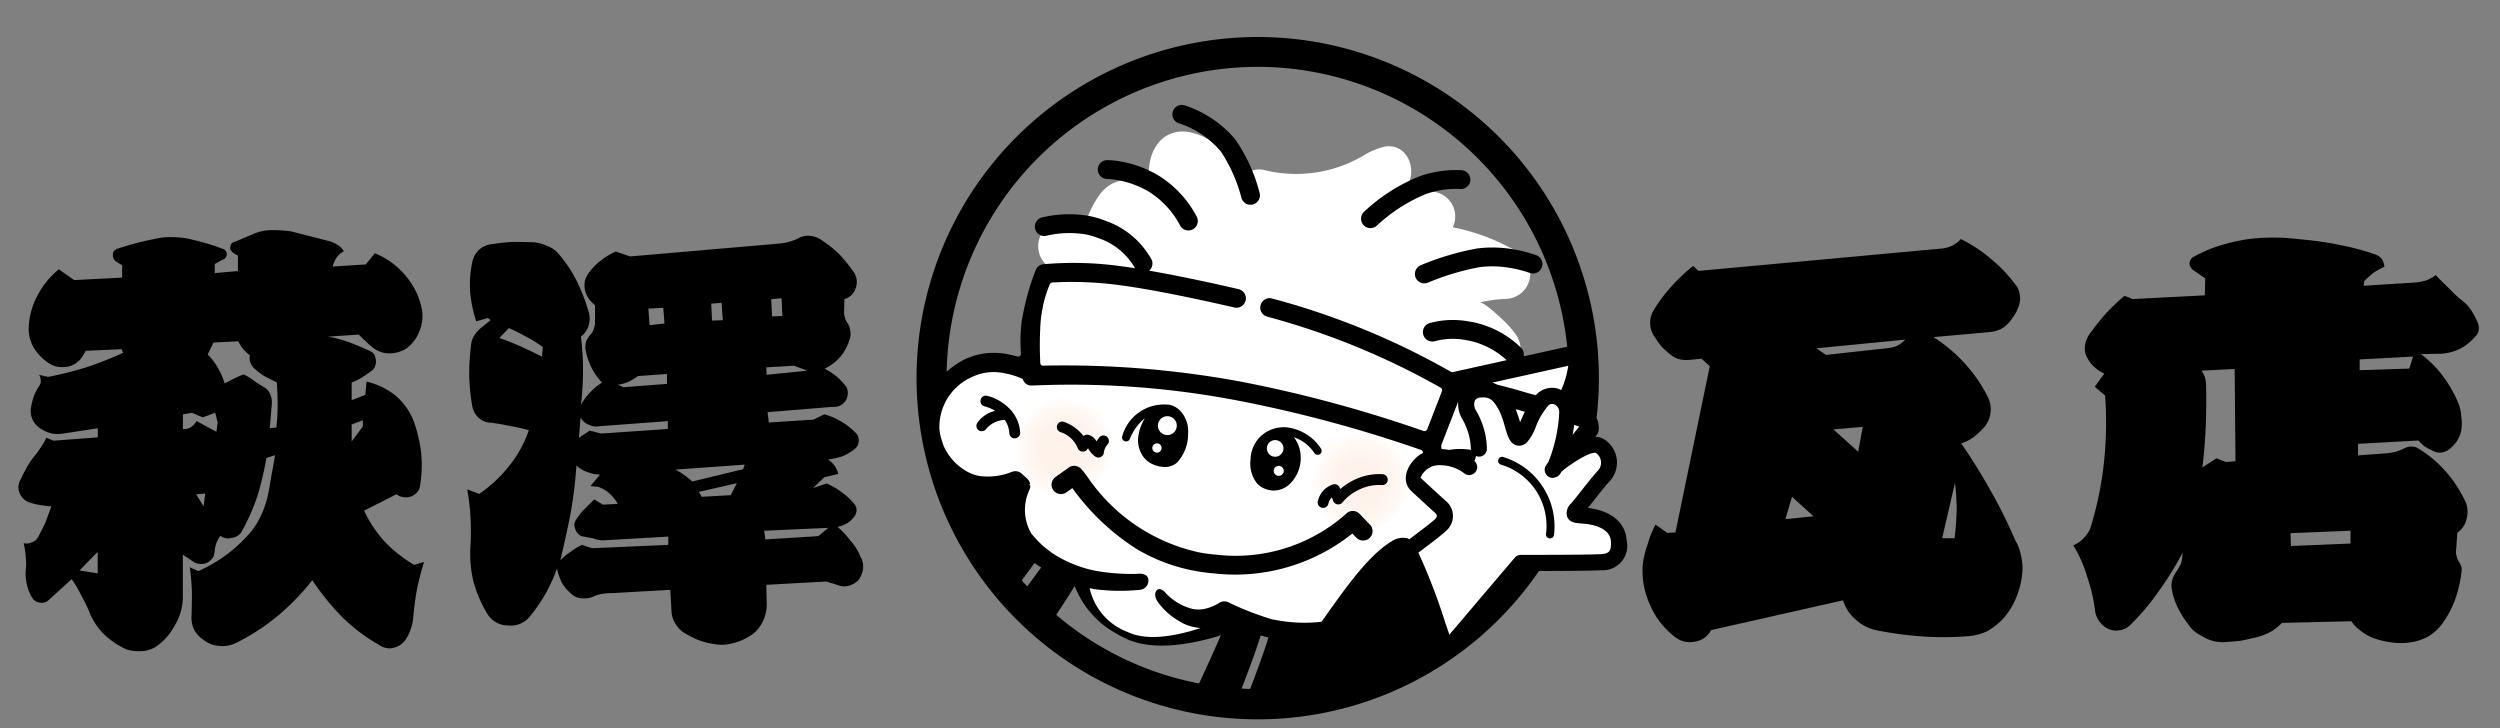
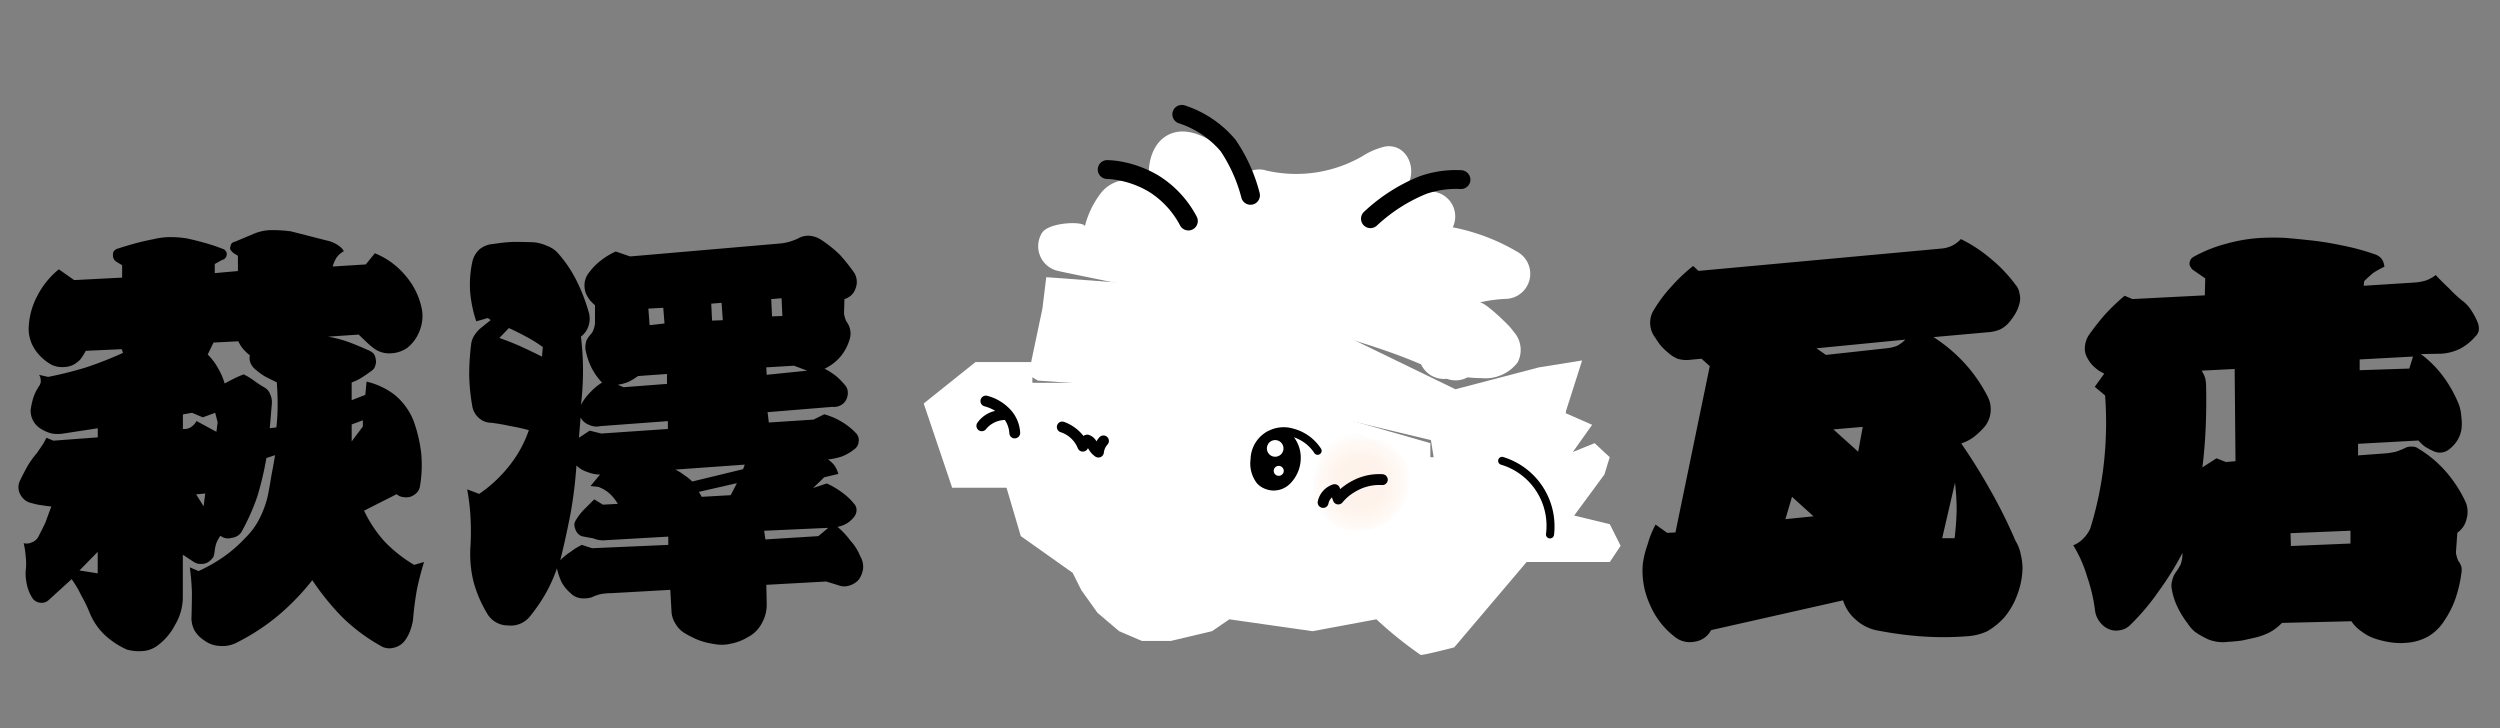
<svg xmlns="http://www.w3.org/2000/svg" width="141" height="41.064" viewBox="0 0 141 41.064">
  <rect x="0" y="0" width="141" height="41.064" fill="#808080" stroke="none" />
  <defs>
    <radialGradient id="radial-gradient" cx="0.5" cy="0.5" r="0.532" gradientUnits="objectBoundingBox">
      <stop offset="0" stop-color="#fabd93" />
      <stop offset="0.206" stop-color="#fabd93" stop-opacity="0.988" />
      <stop offset="0.341" stop-color="#fabd93" stop-opacity="0.953" />
      <stop offset="0.457" stop-color="#fabd93" stop-opacity="0.894" />
      <stop offset="0.561" stop-color="#fabd93" stop-opacity="0.808" />
      <stop offset="0.658" stop-color="#fabd93" stop-opacity="0.698" />
      <stop offset="0.749" stop-color="#fabd93" stop-opacity="0.565" />
      <stop offset="0.835" stop-color="#fabd93" stop-opacity="0.404" />
      <stop offset="0.918" stop-color="#fabd93" stop-opacity="0.22" />
      <stop offset="0.995" stop-color="#fabd93" stop-opacity="0.012" />
      <stop offset="1" stop-color="#fabd93" stop-opacity="0" />
    </radialGradient>
  </defs>
  <g id="_共通_ロゴ" data-name="【共通】ロゴ" transform="translate(-787.158 -34.657)">
    <g id="ol" transform="translate(788.199 35.416)">
      <path id="パス_16994" data-name="パス 16994" d="M-46.205-33.193l.513-.047-.093.723Zm8.772-2.986v-.957l.63-.233v.35ZM-51.758-29.95v1.213l-1.027-.163Zm4.806-6.929V-37.7l.513-.093.607.257.7-.257.14.537-.07.537-1.12-.607a1,1,0,0,1-.327.35A.741.741,0,0,1-46.952-36.88Zm1.726-4.876,1.4-.07a1.8,1.8,0,0,0,.28.443,2.68,2.68,0,0,0,.373.35.7.7,0,0,0,.023.4.907.907,0,0,0,.21.327,4.409,4.409,0,0,0,.583.443q.35.187.7.35.047.607.047,1.26a11.612,11.612,0,0,1-.07,1.283l-.373.047.117-1.377a1.063,1.063,0,0,0-.093-.537.725.725,0,0,0-.35-.4,6.361,6.361,0,0,1-.537-.35,3.959,3.959,0,0,0-.607-.373,5.108,5.108,0,0,0-.537.233q-.28.14-.537.28a3.912,3.912,0,0,0-.373-.863,3.466,3.466,0,0,0-.583-.77ZM-55.934-30.44a4.62,4.62,0,0,1,.117.77,3.187,3.187,0,0,1,0,.77,2.76,2.76,0,0,0,.07.817,2.258,2.258,0,0,0,.327.77.6.6,0,0,0,.443.233.562.562,0,0,0,.467-.163l1.283-1.167a5.832,5.832,0,0,1,.537.91,7.8,7.8,0,0,1,.467.957,3.648,3.648,0,0,0,.817,1.237,4.539,4.539,0,0,0,1.283.863,2.492,2.492,0,0,0,.84.093,1.585,1.585,0,0,0,.817-.257A3.335,3.335,0,0,0-47.4-25.821a3.071,3.071,0,0,0,.443-1.517v-2.45l.607.4a.7.7,0,0,0,.467.117.651.651,0,0,0,.443-.163,1.02,1.02,0,0,0,.21-.233,1.709,1.709,0,0,0,.07-.327,2.039,2.039,0,0,1,.093-.443,1.826,1.826,0,0,1,.233-.42.681.681,0,0,0,.63.117.754.754,0,0,0,.537-.3,12.322,12.322,0,0,0,.91-2.03,17.572,17.572,0,0,0,.513-2.17l.49-.163q-.093.56-.21,1.167-.093.607-.21,1.167a5.533,5.533,0,0,1-.467,1.26,4.046,4.046,0,0,1-.77,1.05,7.775,7.775,0,0,1-1.26,1.1,8.957,8.957,0,0,1-1.4.793l-.49-.21q.093.7.117,1.4,0,.677-.023,1.377a1.5,1.5,0,0,0,.163.77,1.669,1.669,0,0,0,.537.56,1.58,1.58,0,0,0,.91.327,1.729,1.729,0,0,0,.98-.21,12.059,12.059,0,0,0,2.31-1.517,13.53,13.53,0,0,0,1.913-1.983,14.423,14.423,0,0,0,1.68,2.076,10.193,10.193,0,0,0,2.146,1.61.938.938,0,0,0,.793.117,1.08,1.08,0,0,0,.653-.467,2.232,2.232,0,0,0,.28-.583,2.457,2.457,0,0,0,.14-.653q.07-.793.21-1.586.163-.77.4-1.54l-.56.163a7.862,7.862,0,0,1-1.656-1.307,7.157,7.157,0,0,1-1.167-1.75l1.843-.933a.568.568,0,0,0,.35.163.851.851,0,0,0,.443-.023.907.907,0,0,0,.327-.21.7.7,0,0,0,.187-.35,7.177,7.177,0,0,0,.07-1.913,8.175,8.175,0,0,0-.443-1.843,3.658,3.658,0,0,0-1.05-1.423,4.146,4.146,0,0,0-1.586-.747l-.07.747-.77.3v-1a2.765,2.765,0,0,0,.607-.3q.257-.163.537-.373a.453.453,0,0,0,.187-.28.6.6,0,0,0,.023-.373.619.619,0,0,0-.14-.327,1.119,1.119,0,0,0-.327-.187q-.513-.233-1.073-.443a7.17,7.17,0,0,0-1.143-.3l1.726-.117q.21.21.42.4a3.912,3.912,0,0,0,.467.4,1.461,1.461,0,0,0,.933.257,1.765,1.765,0,0,0,.91-.3,2.219,2.219,0,0,0,.7-.957,2.235,2.235,0,0,0,.14-1.19,4.1,4.1,0,0,0-.933-1.936,4.361,4.361,0,0,0-1.726-1.26l-.513.63-1.866.117a1.941,1.941,0,0,1,.21-.49,1.214,1.214,0,0,1,.42-.373.943.943,0,0,0-.35-.35,1.652,1.652,0,0,0-.443-.21l-2.193-.56a8.114,8.114,0,0,0-1.05-.07,2.637,2.637,0,0,0-1.05.21l-1.05.443a.355.355,0,0,0-.187.093.31.31,0,0,0-.07.187.2.2,0,0,0,.023.21.812.812,0,0,0,.163.163l.233.14v.863l-1.307.117v-.513l.42-.233a.3.3,0,0,0,.187-.117.341.341,0,0,0,.07-.21.252.252,0,0,0-.07-.187.3.3,0,0,0-.187-.117,9.044,9.044,0,0,0-.98-.327q-.49-.14-1.027-.257a5.982,5.982,0,0,0-.933-.07,4.031,4.031,0,0,0-.933.117q-.49.093-1.027.233-.49.14-1,.3a.413.413,0,0,0-.187.117.252.252,0,0,0-.07.187.4.4,0,0,0,.023.233.425.425,0,0,0,.14.187l.35.21v.7l-2.706.14-.863-.607a4.669,4.669,0,0,0-1.213,1.493,4.172,4.172,0,0,0-.49,1.866,2.108,2.108,0,0,0,.373,1.19,2.68,2.68,0,0,0,.933.84,1.4,1.4,0,0,0,.747.117,1.162,1.162,0,0,0,.7-.28.878.878,0,0,0,.257-.28,2.606,2.606,0,0,0,.21-.35l2.03-.093.07.21a21.27,21.27,0,0,1-2.076.817,21.639,21.639,0,0,1-2.146.537l-.513-.117a.5.5,0,0,1,.093.28.466.466,0,0,1-.07.327,2.7,2.7,0,0,0-.327.63,4.486,4.486,0,0,0-.163.7,1.172,1.172,0,0,0,.163.7,1.241,1.241,0,0,0,.513.467,1.84,1.84,0,0,0,.537.21,1.98,1.98,0,0,0,.607,0l1.96-.3v.513l-2.5.187-.4-.163a2.833,2.833,0,0,1-.233.42q-.14.21-.3.443a5.038,5.038,0,0,0-.537.747q-.233.42-.42.817a.843.843,0,0,0,.047.817.91.91,0,0,0,.63.443,2.772,2.772,0,0,0,.56.117q.257.047.537.07-.163.42-.327.887-.187.4-.42.84a.646.646,0,0,1-.373.3A.631.631,0,0,1-55.934-30.44ZM-19.86-43.715l.07.887-.84.093-.07-.933Zm2.706-.233.583-.047.07.98-.607.023Zm3.383-.257.583-.047.047,1-.583.023Zm-1.936,10.382-.35.677-1.633.093-.163-.28Zm-2.52-.093a2.73,2.73,0,0,0-.467-.373,2.321,2.321,0,0,0-.49-.3l3.92-.28-.093.257Zm-1.423-5.506-2.45.187-.327-.14a2.484,2.484,0,0,0,.607-.163,3.8,3.8,0,0,0,.537-.327l1.633-.117Zm5.623-.513-.023-.42,1.563-.093.747.28ZM-26.7-40.962q-.56-.28-1.167-.56-.63-.28-1.237-.49l.537-.56q.513.233.98.49a7.213,7.213,0,0,1,.933.583ZM-14.1-30.65l-.07-.49,3.616-.163-.56.467ZM-19.6-37.323v.443l-3.756.257-.653-.163-.607.4.093-1.143a.871.871,0,0,0,.49.42.919.919,0,0,0,.607.07Zm-4.363,3.663.443.047a1.933,1.933,0,0,1,.63.373,2.561,2.561,0,0,1,.467.583l-.84.047-.49-.3-.56.56a3.052,3.052,0,0,0-.443.56.736.736,0,0,0-.117.257.65.65,0,0,0,.047.28.581.581,0,0,0,.14.257.493.493,0,0,0,.233.163q.327.07.63.117a1.5,1.5,0,0,0,.583.117l3.663-.21v.467l-4.293.187-.583-.187a3.2,3.2,0,0,0-.607.373,3.639,3.639,0,0,0-.607.49q.327-1.33.583-2.66a24.794,24.794,0,0,0,.327-2.683,1.512,1.512,0,0,0,.63.373,1.872,1.872,0,0,0,.7.14Zm1.423-13.229a4.059,4.059,0,0,0-.817.49,3.25,3.25,0,0,0-.653.653,1.193,1.193,0,0,0-.28.583,1.349,1.349,0,0,0,.07.653,2.605,2.605,0,0,0,.21.35,2.792,2.792,0,0,0,.3.3v.98a1,1,0,0,1-.07.35.789.789,0,0,1-.14.28,1.51,1.51,0,0,0-.28.4,1.345,1.345,0,0,0-.047.49,3.983,3.983,0,0,0,.327,1,3.615,3.615,0,0,0,.607.863,3.167,3.167,0,0,0-.653.537,3.012,3.012,0,0,0-.537.723,16.371,16.371,0,0,0,.117-1.936,15.79,15.79,0,0,0-.117-1.913,1.26,1.26,0,0,0,.42-.583,1.344,1.344,0,0,0,.047-.7,10.4,10.4,0,0,0-.677-1.8,7.2,7.2,0,0,0-1.05-1.586,1.5,1.5,0,0,0-.63-.443,2.423,2.423,0,0,0-.747-.21q-.583-.023-1.167-.023a9.825,9.825,0,0,0-1.143.117,1.382,1.382,0,0,0-.747.28,1.326,1.326,0,0,0-.42.677,6.139,6.139,0,0,0-.14,1.68,7.242,7.242,0,0,0,.35,1.726l.653-.187.163.117-.583.467a1.877,1.877,0,0,0-.327.373,1.227,1.227,0,0,0-.187.467,13.938,13.938,0,0,0-.117,1.82,11.533,11.533,0,0,0,.187,1.8,1.185,1.185,0,0,0,.4.63,1.051,1.051,0,0,0,.653.233q.56.07,1.073.187a9.524,9.524,0,0,1,1.05.233,6.673,6.673,0,0,1-1.12,2.03,7.634,7.634,0,0,1-1.68,1.563l-.677-.257a12.282,12.282,0,0,1,.187,1.563,13.9,13.9,0,0,1,0,1.61,6.658,6.658,0,0,0,.163,2.006,6.958,6.958,0,0,0,.817,1.89,1.353,1.353,0,0,0,1.143.607,1.372,1.372,0,0,0,1.213-.49,9.483,9.483,0,0,0,.887-1.283,8.6,8.6,0,0,0,.653-1.447,3.728,3.728,0,0,0,.257.77,2.18,2.18,0,0,0,.513.63.95.95,0,0,0,.537.28,1.553,1.553,0,0,0,.653-.047,2.41,2.41,0,0,1,.537-.187,3.838,3.838,0,0,1,.583-.047l3.313-.187.07,1.26a1.378,1.378,0,0,0,.21.63,1.493,1.493,0,0,0,.467.513,5.742,5.742,0,0,0,.817.42,4.1,4.1,0,0,0,.91.233,2.212,2.212,0,0,0,.957-.023,2.912,2.912,0,0,0,.957-.373,1.837,1.837,0,0,0,.77-.77,2.126,2.126,0,0,0,.28-1.073l-.023-1.1,3.383-.187.677.21a.9.9,0,0,0,.607.023,1.117,1.117,0,0,0,.537-.327,1.346,1.346,0,0,0,.257-.653,1.182,1.182,0,0,0-.163-.677,2.87,2.87,0,0,0-.56-.887,4.337,4.337,0,0,0-.723-.77,1.71,1.71,0,0,0,.513-.187,1.578,1.578,0,0,0,.42-.373.621.621,0,0,0,.14-.373.5.5,0,0,0-.14-.373,3.429,3.429,0,0,0-.7-.653,4.41,4.41,0,0,0-.84-.49l-.77.257.63-.607.793-.187a1.588,1.588,0,0,0-.21-.467,1.588,1.588,0,0,0-.373-.35,3.738,3.738,0,0,0,.77-.163,2.615,2.615,0,0,0,.7-.4.56.56,0,0,0,.257-.42.565.565,0,0,0-.117-.467,3.734,3.734,0,0,0-.84-.677,3.883,3.883,0,0,0-.98-.42l-.607.3-2.52.163-.07-.583,3.663-.3a.791.791,0,0,0,.467-.093.713.713,0,0,0,.3-.3.841.841,0,0,0,.093-.467.634.634,0,0,0-.187-.4,3.644,3.644,0,0,0-.49-.49,3.875,3.875,0,0,0-.63-.4,2.693,2.693,0,0,0,.91-.7,2.668,2.668,0,0,0,.513-1,.951.951,0,0,0,.023-.467A1.053,1.053,0,0,0-9.5-42.9a.719.719,0,0,1-.117-.28.685.685,0,0,1-.047-.257l.023-.77a.914.914,0,0,0,.63-.607,1,1,0,0,0-.07-.863,10.345,10.345,0,0,0-.84-1.05,7.163,7.163,0,0,0-1.027-.817,1.414,1.414,0,0,0-.677-.233,1.137,1.137,0,0,0-.653.163,3.406,3.406,0,0,1-.513.187,3,3,0,0,1-.56.093l-8.376.723Z" transform="translate(56.227 60.315)" />
      <path id="パス_16995" data-name="パス 16995" d="M-43.766-36.245l1.656-.14-.257,1.4Zm-2.706,5.063.373-1.26,1.213,1.1Zm9.542,1.073h-.7l.723-3.126a12.979,12.979,0,0,1,.093,1.563Q-36.837-30.855-36.93-30.109Zm-7.792-10.709,5.016-.49a2.036,2.036,0,0,1-.467.35,2.142,2.142,0,0,1-.607.14l-3.406.373Zm-6.953-4.643a9.471,9.471,0,0,0-1.213,1.143,8.062,8.062,0,0,0-1,1.33,1.327,1.327,0,0,0-.21.793,1.327,1.327,0,0,0,.28.77,4.246,4.246,0,0,0,.327.467,3.41,3.41,0,0,0,.42.4,1.8,1.8,0,0,0,.513.327,1.709,1.709,0,0,0,.63.07l.723-.07.467.42-1.936,9.379-.467.023-.653-.467a5.221,5.221,0,0,0-.443,1.1,5.324,5.324,0,0,0-.28,1.143,4.573,4.573,0,0,0,.4,2.263,4.486,4.486,0,0,0,1.4,1.82,1.345,1.345,0,0,0,1.12.28,1.231,1.231,0,0,0,.933-.653l7.443-1.68a2.312,2.312,0,0,0,.7,1.073,2.482,2.482,0,0,0,1.143.607,20.792,20.792,0,0,0,2.543.35,17.348,17.348,0,0,0,2.543,0,3.243,3.243,0,0,0,1.19-.28,3.924,3.924,0,0,0,.98-.793,4.222,4.222,0,0,0,.723-1.26,4.484,4.484,0,0,0,.3-1.493A3.453,3.453,0,0,0-33.2-29.2a2.279,2.279,0,0,0-.3-.77,28.033,28.033,0,0,0-1.4-2.823q-.77-1.377-1.656-2.66a2.442,2.442,0,0,0,.723-.373,4.287,4.287,0,0,0,.607-.583,1.52,1.52,0,0,0,.327-.817,1.536,1.536,0,0,0-.163-.863,8.516,8.516,0,0,0-1.307-1.89,8.863,8.863,0,0,0-1.75-1.47l3.126-.28a2.016,2.016,0,0,0,.653-.163,1.691,1.691,0,0,0,.513-.42,4.246,4.246,0,0,0,.327-.467,2.082,2.082,0,0,0,.233-.583,1.046,1.046,0,0,0,0-.537.977.977,0,0,0-.233-.513,8.1,8.1,0,0,0-1.377-1.447,8.052,8.052,0,0,0-1.7-1.12,1.641,1.641,0,0,1-.49.373,1.765,1.765,0,0,1-.607.163l-13.7,1.26Zm37.591,5.879v-.607l3.01-.163-.21.677Zm-3.9,9.192,3.383-.14v.723l-3.36.14ZM-23-39.558l1.866-.093.047,5.2-.537.047-.537-.21-.793.513q.14-1.143.187-2.286t.023-2.263a2.374,2.374,0,0,0-.047-.467A1.651,1.651,0,0,0-23-39.558Zm-4.34-4.223a11.485,11.485,0,0,0-1.1,1.05,14.316,14.316,0,0,0-.933,1.19,1.442,1.442,0,0,0-.21.677,1.038,1.038,0,0,0,.163.63,1.691,1.691,0,0,0,.42.513,1.8,1.8,0,0,0,.513.327l-.537.747.583.49a20.971,20.971,0,0,1-.07,3.826,19.651,19.651,0,0,1-.77,3.686,1.847,1.847,0,0,1-.373.537,1.555,1.555,0,0,1-.583.4,7.433,7.433,0,0,1,.793,1.8,9.427,9.427,0,0,1,.443,1.936,1.3,1.3,0,0,0,.257.583,1.231,1.231,0,0,0,.49.4,1.06,1.06,0,0,0,.653.07,1.015,1.015,0,0,0,.583-.3,12.782,12.782,0,0,0,1.61-1.913,16.982,16.982,0,0,0,1.33-2.146,1.986,1.986,0,0,1-.093.63,3.512,3.512,0,0,1-.3.49,1.228,1.228,0,0,0-.187.443.951.951,0,0,0-.023.467,3.607,3.607,0,0,0,.327,1.027,4.928,4.928,0,0,0,.56.91,2.255,2.255,0,0,0,.4.467,3.8,3.8,0,0,0,.537.327,2.031,2.031,0,0,0,.63.233,2.143,2.143,0,0,0,.7.023q.4-.023.77-.07.35-.07.747-.163a3.646,3.646,0,0,0,.84-.3,2.623,2.623,0,0,0,.7-.537l3.92-.093a2.083,2.083,0,0,0,.583.583,2.6,2.6,0,0,0,.677.373,5.051,5.051,0,0,0,.957.233,3.786,3.786,0,0,0,.933.023,2.9,2.9,0,0,0,1.213-.373,2.684,2.684,0,0,0,.887-.887,5.306,5.306,0,0,0,.63-1.26,7.543,7.543,0,0,0,.327-1.423,1.149,1.149,0,0,0,0-.327,1.071,1.071,0,0,0-.163-.327,1.119,1.119,0,0,1-.117-.327.574.574,0,0,1-.023-.28l.07-1a1.262,1.262,0,0,0,.513-.747,1.469,1.469,0,0,0-.023-.933,7.207,7.207,0,0,0-1.1-1.726,6.476,6.476,0,0,0-1.61-1.353.471.471,0,0,0-.3-.093.73.73,0,0,0-.373.047,4.276,4.276,0,0,1-.56.233,4.2,4.2,0,0,1-.56.093l-1.586.117v-.653l3.406-.187a2.681,2.681,0,0,0,.373.35,4.861,4.861,0,0,0,.49.257.812.812,0,0,0,.443.07A.876.876,0,0,0-9-35.148a2.039,2.039,0,0,0,.42-.467,1.763,1.763,0,0,0,.233-.607,2.636,2.636,0,0,0,0-.7,2.6,2.6,0,0,0-.14-.723,7.171,7.171,0,0,0-.887-1.586,6.044,6.044,0,0,0-1.26-1.26l1.167-.023a2.83,2.83,0,0,0,1.05-.28,2.944,2.944,0,0,0,.863-.7.571.571,0,0,0,.187-.327.922.922,0,0,0-.047-.42,3.99,3.99,0,0,0-.35-.677,2.071,2.071,0,0,0-.56-.607,7.32,7.32,0,0,1-.723-.677q-.4-.373-.747-.747a2,2,0,0,1-.537.3,2.767,2.767,0,0,1-.583.117l-2.94.187.023-.257q.233-.233.513-.467a5.208,5.208,0,0,1,.63-.35.961.961,0,0,0-.14-.42.781.781,0,0,0-.4-.28,13.337,13.337,0,0,0-1.913-.513,17.072,17.072,0,0,0-1.96-.3q-.63-.07-1.237-.117-.583-.023-1.213,0a9.059,9.059,0,0,0-2.03.327,7.825,7.825,0,0,0-1.913.77.463.463,0,0,0-.14.163.573.573,0,0,0-.047.21.31.31,0,0,0,.07.187.463.463,0,0,0,.14.163l.677.467-.023.957-4.083.21Z" transform="translate(146.128 59.703)" />
      <path id="パス_2075" data-name="パス 2075" d="M0,11.54,6.539,8.247l8.886-2.491,7.61-.683,3.4-3.481L28.324,0l.717,3.03,1.638-.209-.342,4.436-.509,1.218H28.733l-1.467-.5L24.6,9.2l-.41.068-.861-1.024L12.893,11.54l-10.3,5.246H1.979L.728,13.175Z" transform="translate(63.912 4.982) rotate(31)" fill="#fff" />
      <path id="パス_2076" data-name="パス 2076" d="M25.657,5.509c-.086-.037-.173-.071-.26-.1-.261-.093-2.02-.511-2.221-.315a7.68,7.68,0,0,1,1.152-.93,1.418,1.418,0,0,0-.71-2.62,11.486,11.486,0,0,0-3.921.692,1.409,1.409,0,0,0-2.1-1.094c-.492.359-.981.73-1.445,1.129.032-.156.06-.313.1-.469C16.509.622,15.136-.559,14.089.287a4.047,4.047,0,0,0-.825,1.133A7.481,7.481,0,0,1,9.041,4.905a1.362,1.362,0,0,0-.723.449l-.042.028a2.527,2.527,0,0,0-.229.193A6.039,6.039,0,0,0,7.223,5.3c-1.078-.274-2.85-.448-3.718.42-.941.941-.455,2.48.4,3.344-.136.006-.269.012-.4.021a1.966,1.966,0,0,0-1.822,1.808A5.065,5.065,0,0,0,1.89,12.9c-.081-.337-1.9.8-1.89,1.557a1.428,1.428,0,0,0,1.749,1.392c.851-.209,14.127-5.266,20.4-6.066a1.416,1.416,0,0,0,1.66-.052,1.4,1.4,0,0,0,.959-.671,7.611,7.611,0,0,0,.715-.377,2.278,2.278,0,0,0,1.275-1.81A1.537,1.537,0,0,0,25.657,5.509Z" transform="translate(65.163 0) rotate(31)" fill="#fff" />
      <path id="パス_2661" data-name="パス 2661" d="M914.118,84.978h-3.065l-1.605-4.75,2.919-2.335h3.211v1.168h5.868l7.435.783,9.142,2.621v.792h1.828l.671-.487-.427-2.541.427-.812,1.645.427.732,1.95h.548l.975-1.95h1.341l-.427,3.413,1.95-.792.853.792-.3.975-1.706,2.316,2.011.488.609,1.219-.609.914h-4.693l-4.083,4.815s-1.646.427-1.889.427a22.424,22.424,0,0,1-2.5-2.011l-3.6.67-4.693-.67-.975.67-2.316.548h-1.645l-1.28-.548-1.219-1.036-.914-1.28-.488-.975-2.925-2.072Z" transform="translate(-858.392 -58.23)" fill="#fff" />
      <path id="パス_2077" data-name="パス 2077" d="M5.282,1.991a2.718,2.718,0,0,0-.058-.272c-.008-.024-.017-.046-.027-.069a3.577,3.577,0,0,0-.241-.5C4.923,1.1,4.679.785,4.639.744L4.6.7C4.544.653,4.258.408,4.2.373L4.163.352A4.874,4.874,0,0,0,3.708.123L3.665.112A4.525,4.525,0,0,0,3.171,0L3.128,0a4.159,4.159,0,0,0-.483.025.454.454,0,0,0-.056.011A3.3,3.3,0,0,0,2.123.2a.7.7,0,0,0-.07.035C2.02.258,1.99.283,1.957.3A1.707,1.707,0,0,0,1.351.3L.939.445a1.415,1.415,0,0,0-.587.6A1.261,1.261,0,0,0,.276,1.2a4.593,4.593,0,0,0-.2.585A3.531,3.531,0,0,0,0,2.6a2.679,2.679,0,0,0,.083.625,2.807,2.807,0,0,0,.168.609A3.885,3.885,0,0,0,.5,4.347a4.966,4.966,0,0,0,.32.411l.032.033c.057.058.332.286.4.329a2.055,2.055,0,0,0,.255.134,1.922,1.922,0,0,0,.3.14c.112.035.382.093.493.111l.04.006a.637.637,0,0,0,.08,0,3.3,3.3,0,0,0,.609-.044,1.517,1.517,0,0,0,.156-.043,5.619,5.619,0,0,0,.538-.2,1.451,1.451,0,0,0,.263-.153,3.491,3.491,0,0,0,.555-.451,3.792,3.792,0,0,0,.418-.573,1.588,1.588,0,0,0,.14-.292,3.843,3.843,0,0,0,.217-.71,3.829,3.829,0,0,0,.028-.4,1.913,1.913,0,0,0,0-.391C5.325,2.177,5.291,2.034,5.282,1.991Z" transform="translate(74.754 22.798) rotate(30)" opacity="0.2" fill="url(#radial-gradient)" />
-       <path id="パス_2078" data-name="パス 2078" d="M5.282,1.99a2.618,2.618,0,0,0-.058-.272A.69.69,0,0,0,5.2,1.649a3.582,3.582,0,0,0-.241-.5C4.923,1.1,4.679.785,4.639.744L4.6.7C4.543.653,4.258.408,4.2.373L4.163.352A4.534,4.534,0,0,0,3.707.123L3.665.111A4.54,4.54,0,0,0,3.171,0H3.128a4.184,4.184,0,0,0-.484.025.448.448,0,0,0-.056.011A3.272,3.272,0,0,0,2.123.2a.784.784,0,0,0-.07.035c-.033.019-.064.044-.1.065A1.71,1.71,0,0,0,1.351.3L.939.444a1.412,1.412,0,0,0-.587.6A1.234,1.234,0,0,0,.276,1.2a4.593,4.593,0,0,0-.2.585A3.482,3.482,0,0,0,0,2.6a2.675,2.675,0,0,0,.082.625,2.808,2.808,0,0,0,.169.609,3.952,3.952,0,0,0,.25.515,5.147,5.147,0,0,0,.321.411l.031.032c.057.058.333.286.4.329a2.055,2.055,0,0,0,.255.134,1.9,1.9,0,0,0,.3.14c.112.035.382.093.493.111l.039.006a.625.625,0,0,0,.08,0,3.3,3.3,0,0,0,.609-.044,1.567,1.567,0,0,0,.156-.043,5.684,5.684,0,0,0,.538-.2,1.471,1.471,0,0,0,.263-.153,3.512,3.512,0,0,0,.555-.451,3.826,3.826,0,0,0,.418-.574,1.568,1.568,0,0,0,.14-.292,3.811,3.811,0,0,0,.217-.709,3.7,3.7,0,0,0,.028-.4,1.878,1.878,0,0,0,0-.391C5.325,2.177,5.291,2.034,5.282,1.99Z" transform="translate(58.024 20.781) rotate(30)" opacity="0.2" fill="url(#radial-gradient)" />
-       <path id="パス_2643" data-name="パス 2643" d="M464.124,84.024a.226.226,0,0,0,.3-.122,2.825,2.825,0,0,1,.851-1.17,2.572,2.572,0,0,0-.359.937,1.613,1.613,0,0,0,.27,1.241,1.352,1.352,0,0,0,.384.345,1.674,1.674,0,0,0,.685.221,1.056,1.056,0,0,0,.819-.23,2.333,2.333,0,0,0,.634-1.656,1.661,1.661,0,0,0-.392-1.216,1.145,1.145,0,0,0-.718-.407h0c-.007,0-.014,0-.02,0s-.018,0-.028,0h-.005A2.442,2.442,0,0,0,464,83.73a.226.226,0,0,0,.092.279A.223.223,0,0,0,464.124,84.024Zm1.96-1.146a.532.532,0,1,1,.181.73A.532.532,0,0,1,466.084,82.878Zm-.355,1.4a.262.262,0,1,1,.089.359A.261.261,0,0,1,465.729,84.279Z" transform="translate(-401.742 -59.905)" stroke="rgba(0,0,0,0)" stroke-width="1" />
      <path id="パス_2644" data-name="パス 2644" d="M477.458,87.65a1.378,1.378,0,0,0,.643.187,1.308,1.308,0,0,0,1-.433,2.055,2.055,0,0,0,.552-1.563,1.883,1.883,0,0,0-.376-1.005,2.231,2.231,0,0,1,1.131.86.226.226,0,1,0,.406-.2,2.654,2.654,0,0,0-1.542-1.141,1.9,1.9,0,0,0-1.313.061c-.043.017-.087.039-.131.061-.024.014-.051.02-.075.035l-.006.005a1.848,1.848,0,0,0-.919,1.553,1.823,1.823,0,0,0,.358,1.356A1.155,1.155,0,0,0,477.458,87.65Zm1.2-.78a.281.281,0,1,1-.1-.385A.28.28,0,0,1,478.661,86.871Zm-.844-1.651a.469.469,0,1,1,.159.644A.469.469,0,0,1,477.818,85.219Z" transform="translate(-407.337 -60.93)" stroke="rgba(0,0,0,0)" stroke-width="1" />
      <path id="パス_2645" data-name="パス 2645" d="M469.411,53.091a5.22,5.22,0,0,1,2.337,1.575,8.6,8.6,0,0,1,1.166,2.613.53.53,0,0,0,.24.325.537.537,0,0,0,.184.068.523.523,0,0,0,.221-.008.532.532,0,0,0,.385-.645,9.387,9.387,0,0,0-1.359-3.006,6.239,6.239,0,0,0-2.871-1.94l-.06-.014a.531.531,0,0,0-.243,1.033Z" transform="translate(-403.941 -46.89)" stroke="rgba(0,0,0,0)" stroke-width="1" />
      <path id="パス_2646" data-name="パス 2646" d="M462.008,58.623a.5.5,0,0,0,.093.008,3.758,3.758,0,0,1,.568.061,5.239,5.239,0,0,1,1.782.66,4.95,4.95,0,0,1,1.74,1.874.528.528,0,0,0,.206.229.522.522,0,0,0,.184.069.531.531,0,0,0,.572-.75A6,6,0,0,0,465,58.443a6.293,6.293,0,0,0-2.144-.8,4.67,4.67,0,0,0-.761-.077.531.531,0,0,0-.087,1.055Z" transform="translate(-400.689 -49.294)" stroke="rgba(0,0,0,0)" stroke-width="1" />
      <path id="パス_2647" data-name="パス 2647" d="M488.129,61.756a.543.543,0,0,0,.182.068.535.535,0,0,0,.467-.147,9.149,9.149,0,0,1,2.774-1.777,5.126,5.126,0,0,1,1.922-.275.53.53,0,0,0,.566-.493.54.54,0,0,0-.485-.566h-.007a6.1,6.1,0,0,0-2.382.345,10.018,10.018,0,0,0-3.139,2.014.533.533,0,0,0,0,.751A.567.567,0,0,0,488.129,61.756Z" transform="translate(-412.151 -49.724)" stroke="rgba(0,0,0,0)" stroke-width="1" />
-       <path id="パス_2648" data-name="パス 2648" d="M493.3,68a.532.532,0,0,0,.7.281,14.171,14.171,0,0,1,2.914-.873,5.766,5.766,0,0,1,1.763.054,6.422,6.422,0,0,1,1.048.269.522.522,0,0,0,.1.027.531.531,0,0,0,.283-1.019,7.137,7.137,0,0,0-1.242-.325,6.856,6.856,0,0,0-2.093-.059,15.064,15.064,0,0,0-3.187.948A.533.533,0,0,0,493.3,68Z" transform="translate(-414.499 -53.101)" stroke="rgba(0,0,0,0)" stroke-width="1" />
      <path id="パス_2649" data-name="パス 2649" d="M451.379,81.936a2.684,2.684,0,0,0-1.356-.821.306.306,0,0,0-.122.6,2.216,2.216,0,0,1,.587.254,1.672,1.672,0,0,0-1.015.684.307.307,0,0,0,.1.419.289.289,0,0,0,.106.039.308.308,0,0,0,.314-.143,1.428,1.428,0,0,1,1.039-.487,1.511,1.511,0,0,1,.254.755.305.305,0,0,0,.252.282l.072,0a.306.306,0,0,0,.285-.325,2.09,2.09,0,0,0-.477-1.214A.223.223,0,0,0,451.379,81.936Z" transform="translate(-395.399 -59.554)" stroke="rgba(0,0,0,0)" stroke-width="1" />
      <path id="パス_2650" data-name="パス 2650" d="M487.2,88.956h0a3.214,3.214,0,0,0-1.517.28,3.45,3.45,0,0,0-.391.208,3.605,3.605,0,0,0-.483.352l-.03-.081a.308.308,0,0,0-.234-.191.3.3,0,0,0-.145.01,1.283,1.283,0,0,0-.856.956.306.306,0,0,0,.142.322.311.311,0,0,0,.1.038l.008,0a.3.3,0,0,0,.352-.241.66.66,0,0,1,.194-.344l.076.2a.3.3,0,0,0,.238.192.308.308,0,0,0,.285-.111,2.553,2.553,0,0,1,.675-.577,2.973,2.973,0,0,1,.324-.173,2.621,2.621,0,0,1,1.228-.228.305.305,0,0,0,.324-.287A.313.313,0,0,0,487.2,88.956Z" transform="translate(-410.262 -62.97)" stroke="rgba(0,0,0,0)" stroke-width="1" />
      <path id="パス_2651" data-name="パス 2651" d="M457.654,84.29a1.571,1.571,0,0,1,.994.911.3.3,0,0,0,.244.191l.012,0a.3.3,0,0,0,.29-.143l.028-.049c.012.019.025.041.038.064a1.265,1.265,0,0,0,.38.412.339.339,0,0,0,.124.048.3.3,0,0,0,.175-.021.308.308,0,0,0,.179-.247.82.82,0,0,1,.205-.459.306.306,0,0,0-.02-.432.306.306,0,0,0-.433.02,1.438,1.438,0,0,0-.169.23.773.773,0,0,0-.448-.37.376.376,0,0,0-.2.02.419.419,0,0,0-.086.046,2.415,2.415,0,0,0-1.074-.785l-.067-.02a.3.3,0,0,0-.333.182A.308.308,0,0,0,457.654,84.29Z" transform="translate(-398.902 -60.683)" stroke="rgba(0,0,0,0)" stroke-width="1" />
-       <path id="パス_2652" data-name="パス 2652" d="M474.308,90.83a.531.531,0,0,0-.288-.152.524.524,0,0,0-.1-.008.53.53,0,0,0-.381.169,9.382,9.382,0,0,1-7.329,2.294c-.294-.025-.587-.062-.871-.111a10.231,10.231,0,0,1-6.409-4.324c-.106-.137-.2-.263-.3-.377a.536.536,0,0,0-.323-.189.528.528,0,0,0-.4.09l-.751.535a.531.531,0,0,0,.616.865l.339-.24a13.169,13.169,0,0,0,3.6,3.416,9.878,9.878,0,0,0,3.42,1.269c.321.056.652.1.986.126a10.589,10.589,0,0,0,7.784-2.25l.229.234a.525.525,0,0,0,.288.152.531.531,0,0,0,.472-.895Z" transform="translate(-398.671 -62.61)" stroke="rgba(0,0,0,0)" stroke-width="1" />
      <path id="パス_2653" data-name="パス 2653" d="M501.828,87.225a.226.226,0,0,0-.072.446,3.6,3.6,0,0,1,2.517,3.9.226.226,0,0,0,.2.253.22.22,0,0,0,.043,0,.225.225,0,0,0,.209-.2A4.087,4.087,0,0,0,501.828,87.225Z" transform="translate(-418.119 -62.217)" stroke="rgba(0,0,0,0)" stroke-width="1" />
-       <path id="パス_2654" data-name="パス 2654" d="M481.335,71.812l-.032,0c.11-.137.229-.286.352-.442.267-.339.558-.708.842-1.03a1.547,1.547,0,0,0-.146-2.307.951.951,0,0,0-.631-.232l.074-.091a.534.534,0,0,0,.111-.254,1.259,1.259,0,0,0-.111-.722,19.242,19.242,0,1,0-19.109,17,19.209,19.209,0,0,0,15.859-8.367c1.177,0,3.011-.01,3.539-.043a1.377,1.377,0,0,0,1.408-1.686C483.429,72.647,482.643,71.984,481.335,71.812Zm-10.023-.987c.374.349,1.027.955,1.348,1.238.143.126.178.207.027.377-.1.111-.771.625-1.458,1.138a.646.646,0,0,0-.1-.055,1.142,1.142,0,0,0-.918.189c-1.326.78-2.779,2.9-3.928,4.519a8.65,8.65,0,0,1-2.583-.1l-.2-.035a16.579,16.579,0,0,1-2.471-.963.546.546,0,0,0-.138-.043.525.525,0,0,0-.383.079,2.549,2.549,0,0,1-.943.357,1.956,1.956,0,0,1-.539-.015,3.057,3.057,0,0,1-1.387-.756,1.865,1.865,0,0,1-.136-.133.672.672,0,0,0-.317-.231.217.217,0,0,0-.207.08.306.306,0,0,0-.074.169.558.558,0,0,0,.077.354,1.109,1.109,0,0,0,.125.2,3.932,3.932,0,0,0,1.135.992,2.412,2.412,0,0,0,.921.357c.09.016.187.029.295.041-1.216.4-2.937.784-4.105.226a3.426,3.426,0,0,1-2.149-2.472c.094.02.186.039.272.054h0a11.31,11.31,0,0,0,2.573.037.53.53,0,0,0,.467-.588c-.011-.1-.071-.263-.348-.311a1.2,1.2,0,0,0-.329,0,11.656,11.656,0,0,1-2.161-.15,5.978,5.978,0,0,1-.968-.245,6.775,6.775,0,0,1-1.6-.768c-.176-.128-.355-.265-.526-.408a6.173,6.173,0,0,1-.669-.706,2.643,2.643,0,0,1-.108-2.458.429.429,0,0,0,.028-.086l.02-.069a.465.465,0,0,0,0-.106l-.08-.019.077-.049a.526.526,0,0,0-.036-.109l-.02-.053a.546.546,0,0,0-.109-.14l-.317-.289a.509.509,0,0,0-.261-.129.578.578,0,0,0-.179,0,.542.542,0,0,0-.135.038,3.586,3.586,0,0,1-1.8.225,2.105,2.105,0,0,1-.736-.27,3.077,3.077,0,0,1-1.291-1.431c-.065-.189-.134-.4-.186-.6a3.308,3.308,0,0,1-.051-.349,3.083,3.083,0,0,1,1.91-2.966,2.832,2.832,0,0,1,1.734-.183,4.683,4.683,0,0,1,1.056.323.517.517,0,0,0,.223.3.535.535,0,0,0,.183.068.56.56,0,0,0,.141.006,49.7,49.7,0,0,1,11.638.859A74,74,0,0,1,471.9,68.541a.157.157,0,0,1,.1.138l0,.033C471.252,69.086,470.669,70.162,471.312,70.825ZM449.685,76.24c-.1-.114-.212-.221-.312-.338.2-.271.4-.547.612-.832l.115-.155c.024.018.045.037.07.055.1.072.2.136.3.2l-.123.166C450.118,75.648,449.9,75.947,449.685,76.24Zm9.694,5.469a17.482,17.482,0,0,1-8.059-3.868c.458-.691.83-1.284,1.04-1.625a5.183,5.183,0,0,0,2.278,2.638,6.458,6.458,0,0,0,.6.324c1.638.783,4.025.238,5.368-.185C460.295,79.7,459.843,80.714,459.378,81.709Zm3.9-2.576c-.141.5-.515,1.567-1.024,2.884-.161,0-.321-.011-.481-.02.536-1.374.93-2.492,1.07-2.986,0,0,0-.007.006-.011.131.04.258.076.37.1l.06.01C463.28,79.118,463.283,79.125,463.28,79.133Zm9.769-10.643-.018-.2.961-2.483a1.692,1.692,0,0,0,.213.965,3.5,3.5,0,0,1,.5,1.715c0,.019.011.033.014.051a3.707,3.707,0,0,0-1.234,0A3.559,3.559,0,0,0,473.049,68.49Zm5.319-3.036c-.282-.076-.557-.152-.807-.227-.416-.125-.88-.248-1.367-.368a1.554,1.554,0,0,0-.282-.117l4.287-.949a5.2,5.2,0,0,1-.4,1.373,1.353,1.353,0,0,0-.124-.065A1.212,1.212,0,0,0,478.368,65.454Zm-.619.933c-.083.17-.157.333-.219.481l-.048.112-.008-.029c-.066-.229-.146-.475-.239-.713l.021.006C477.412,66.292,477.578,66.339,477.749,66.387Zm2.783.745c.113.033.213.062.289.086l-.38.472C480.478,67.5,480.508,67.313,480.532,67.131Zm-17.847-20.2a17.57,17.57,0,0,1,17.454,15.784l-2.458.544a.524.524,0,0,0-.13-.467,5.431,5.431,0,0,0-2.464-1.4c-.174-.043-.339-.077-.5-.1a4.934,4.934,0,0,0-2.184.086.532.532,0,0,0-.146.971.541.541,0,0,0,.184.068.531.531,0,0,0,.219-.007,3.889,3.889,0,0,1,1.746-.071c.133.023.274.053.423.09a4.5,4.5,0,0,1,1.893,1.047l-3.032.672a.112.112,0,0,1-.048,0,.421.421,0,0,1-.064-.017,42.173,42.173,0,0,0-10.13-4.145.531.531,0,0,0-.235,1.034,41.849,41.849,0,0,1,9.794,4.01.159.159,0,0,1,.068.194l-.833,2.154a.164.164,0,0,1-.193.094h-.005A73.892,73.892,0,0,0,461.8,64.7a54.649,54.649,0,0,0-11.25-.913.156.156,0,0,1-.129-.148,19.651,19.651,0,0,1,.013-2.26,6.843,6.843,0,0,1,.524-2.183.159.159,0,0,1,.134-.1,19.873,19.873,0,0,1,3.759.145c.479.061,1.013.145,1.561.24,2.137.373,4.488.917,4.98,1.031a.531.531,0,0,0,.213-1.04c-.107-.025-2.642-.625-4.985-1.033l-.062-.01a.533.533,0,0,0,.147-.612,4.73,4.73,0,0,0-2.637-2.21,4.658,4.658,0,0,0-.971-.276,6.543,6.543,0,0,0-2.595.1.532.532,0,0,0,.05,1.036.538.538,0,0,0,.23-.011,5.675,5.675,0,0,1,2.137-.083,3.643,3.643,0,0,1,.746.211,3.743,3.743,0,0,1,2.06,1.639.518.518,0,0,0,.036.068c-.268-.042-.528-.079-.776-.111a19.173,19.173,0,0,0-4.4-.113.535.535,0,0,0-.4.268,14.192,14.192,0,0,0-.813,2.957,9.17,9.17,0,0,0-.043,1.82.156.156,0,0,1-.052.126.16.16,0,0,1-.141.033h0a5.575,5.575,0,0,0-.569-.131,3.866,3.866,0,0,0-2.373.273,4.653,4.653,0,0,0-1.054.714A17.568,17.568,0,0,1,462.685,46.933Zm19.341,27.484c-.749.047-4.466.041-4.5.041a.454.454,0,0,0-.344.159l-3.689,4.342c-.057-.175-.114-.344-.171-.5l-.037-.1a33.013,33.013,0,0,0-1.525-3.991.378.378,0,0,1-.015-.035c.594-.443,1.46-1.1,1.622-1.283a1.1,1.1,0,0,0-.1-1.655c-.335-.3-1.042-.952-1.4-1.283a1.14,1.14,0,0,1,1.145-.71,2.252,2.252,0,0,1,1.3.441.451.451,0,0,0,.6-.675l-.008-.007a1.151,1.151,0,0,0,.092-.276.445.445,0,0,0,.614-.446,4.372,4.372,0,0,0-.6-2.094.675.675,0,0,1-.078-.594.43.43,0,0,1,.376-.169c.418-.027.665.083,1.024.8a5.233,5.233,0,0,1,.287.827c.16.553.285.989.688,1.079a.6.6,0,0,0,.605-.227,2.967,2.967,0,0,0,.462-.833,3.947,3.947,0,0,1,.674-1.16.311.311,0,0,1,.35-.106.468.468,0,0,1,.292.44,8.515,8.515,0,0,1-.625,2.849c-.244.279-.2.429-.18.526a.455.455,0,0,0,.393.339.541.541,0,0,0,.521-.324,3.661,3.661,0,0,1,.48-.382c1.243-.857,1.487-.7,1.488-.694a.663.663,0,0,1,.065,1.032c-.294.334-.6.717-.874,1.068-.225.285-.432.548-.6.742a.738.738,0,0,0-.222.749c.137.334.484.359.789.381.092.007.2.014.307.029.494.064,1.328.278,1.373.981C482.628,74.283,482.49,74.387,482.026,74.417Z" transform="translate(-392.789 -43.922)" stroke="rgba(0,0,0,0)" stroke-width="1" />
    </g>
    <rect id="長方形_2157" data-name="長方形 2157" width="141" height="41" transform="translate(787.158 34.657)" fill="none" />
  </g>
</svg>